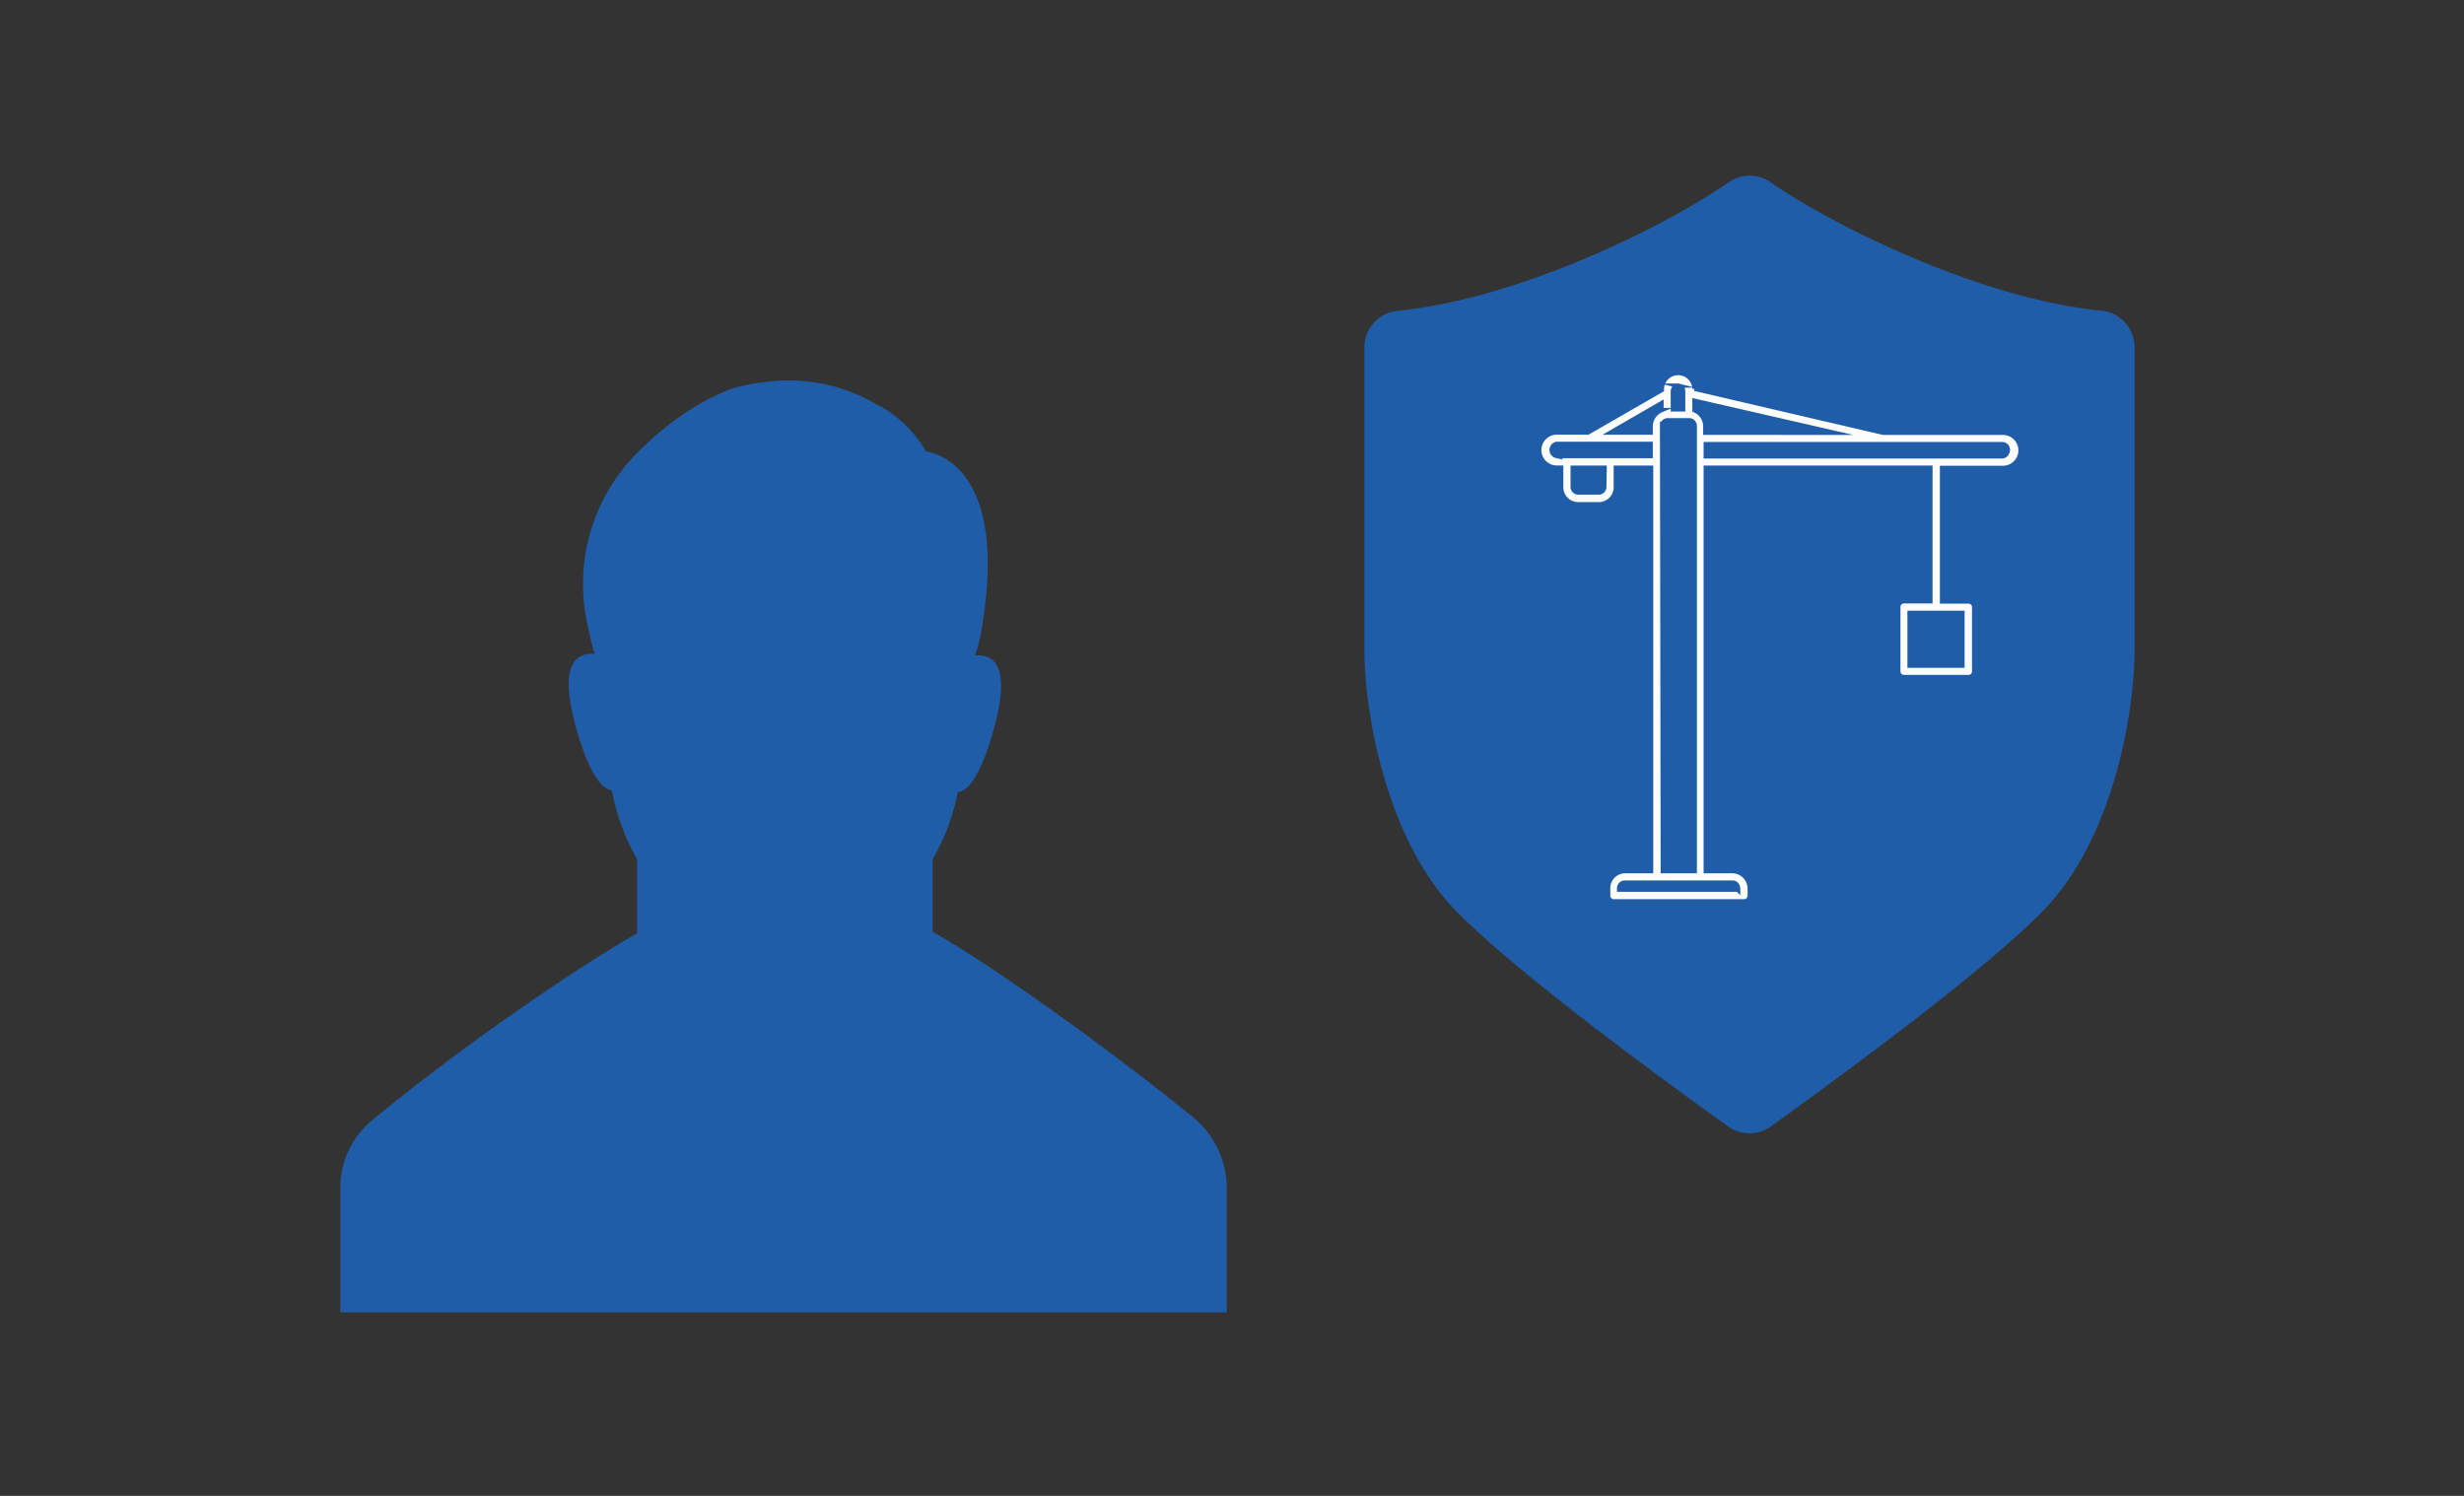
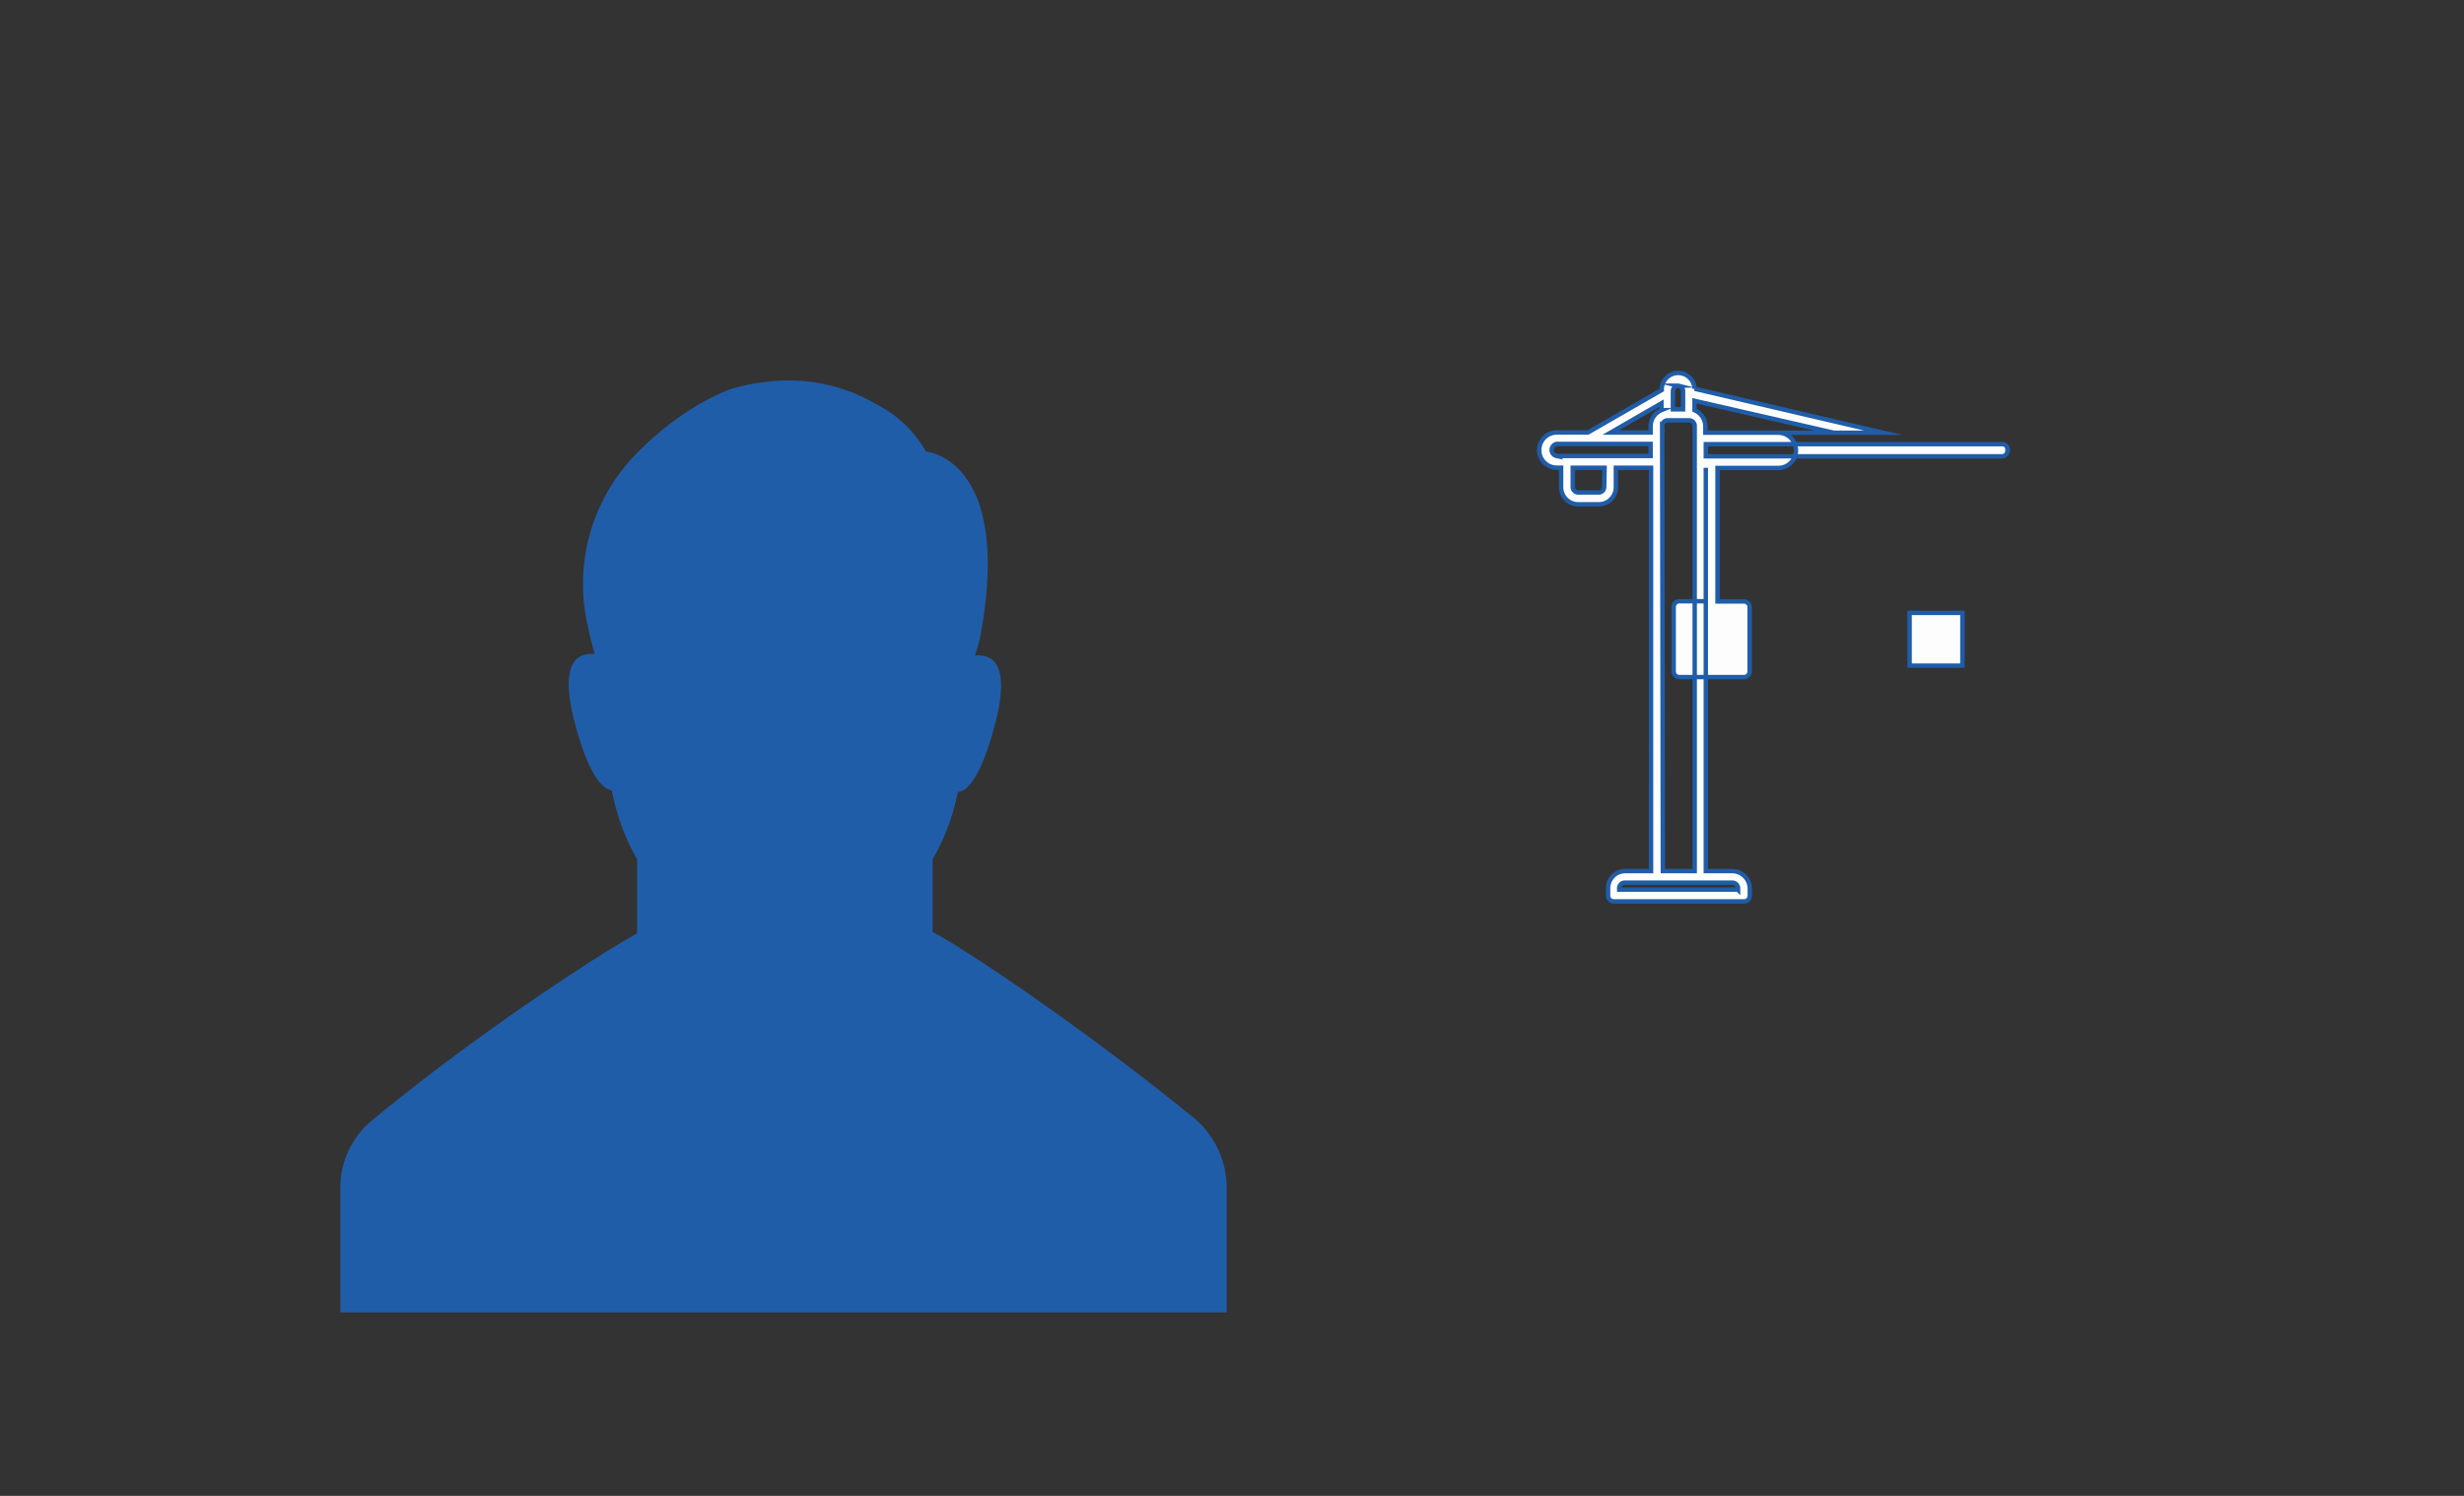
<svg xmlns="http://www.w3.org/2000/svg" id="V2" viewBox="0 0 280 170">
  <rect x="0" y="0" width="280" height="170" fill="#333333" stroke="none" />
  <defs>
    <style>.cls-1{fill:#205da9;}.cls-2{fill:#fdfdfd;stroke:#205da9;stroke-miterlimit:10;stroke-width:0.5px;}</style>
  </defs>
  <title>icons-qsn</title>
  <g id="DEFEND_-_copie" data-name="DEFEND - copie">
    <g id="Calque_2_-_copie_3" data-name="Calque 2 - copie 3">
-       <path class="cls-1" d="M196.48,20.69c-7,4.9-23.71,13.25-37.64,14.63a4.19,4.19,0,0,0-3.8,4.16V73.63c0,8,2.73,21.68,10,29.45,6.49,6.9,23.58,19.36,31.32,24.93a4.17,4.17,0,0,0,4.88,0c7.74-5.59,24.86-18.05,31.33-24.93,7.31-7.78,10-21.45,10-29.45V39.47a4.19,4.19,0,0,0-3.79-4.16c-13.93-1.4-30.6-9.75-37.64-14.63A4.17,4.17,0,0,0,196.48,20.69Z" />
-       <path class="cls-2" d="M196.9,99h-3.06V53.16h25.52l0,15.17h-3a.65.65,0,0,0-.65.65V76.3a.65.65,0,0,0,.65.65h7.33a.65.65,0,0,0,.65-.65V69a.65.65,0,0,0-.65-.65h-3l0-15.17h6.92a2,2,0,0,0,0-4H214l-21.44-5a1.86,1.86,0,0,0-3.72.14l-8.39,4.83h-3.54a2,2,0,0,0,0,4h.49v2.16a1.94,1.94,0,0,0,1.88,2h2.46a1.94,1.94,0,0,0,1.88-2V53.16h4V99h-3a1.94,1.94,0,0,0-1.88,2v.79a.65.65,0,0,0,.65.65h14.8a.65.65,0,0,0,.65-.65V101A2,2,0,0,0,196.9,99ZM223,75.65h-6v-6h6Zm5.12-24.48a.64.64,0,0,1-.58.69H193.84V50.48h33.75A.64.64,0,0,1,228.16,51.17Zm-34.33-2v-.69a2,2,0,0,0-1.23-1.86V45.55l15.84,3.63Zm-3.11-5.34a.64.64,0,0,1,.58.69v2h-1.16v-2A.64.64,0,0,1,190.72,43.84Zm-1.88,2v.78a2,2,0,0,0-1.23,1.86v.69h-4.54Zm-6.5,9.45a.64.64,0,0,1-.58.69H179.3a.64.64,0,0,1-.58-.69V53.16h3.62Zm-5.42-3.46a.7.7,0,0,1,0-1.37h10.69v1.37Zm12-3.36a.64.64,0,0,1,.58-.69H192a.64.64,0,0,1,.58.69V99h-3.62Zm8.59,52.64H184V101a.64.64,0,0,1,.58-.69H196.9a.66.66,0,0,1,.61.69v.14Z" />
+       <path class="cls-2" d="M196.9,99h-3.06V53.16l0,15.17h-3a.65.65,0,0,0-.65.65V76.3a.65.65,0,0,0,.65.65h7.33a.65.65,0,0,0,.65-.65V69a.65.65,0,0,0-.65-.65h-3l0-15.17h6.92a2,2,0,0,0,0-4H214l-21.44-5a1.86,1.86,0,0,0-3.72.14l-8.39,4.83h-3.54a2,2,0,0,0,0,4h.49v2.16a1.94,1.94,0,0,0,1.88,2h2.46a1.94,1.94,0,0,0,1.88-2V53.16h4V99h-3a1.94,1.94,0,0,0-1.88,2v.79a.65.65,0,0,0,.65.65h14.8a.65.65,0,0,0,.65-.65V101A2,2,0,0,0,196.9,99ZM223,75.65h-6v-6h6Zm5.12-24.48a.64.64,0,0,1-.58.69H193.84V50.48h33.75A.64.64,0,0,1,228.16,51.17Zm-34.33-2v-.69a2,2,0,0,0-1.23-1.86V45.55l15.84,3.63Zm-3.11-5.34a.64.64,0,0,1,.58.69v2h-1.16v-2A.64.64,0,0,1,190.72,43.84Zm-1.88,2v.78a2,2,0,0,0-1.23,1.86v.69h-4.54Zm-6.5,9.45a.64.64,0,0,1-.58.69H179.3a.64.64,0,0,1-.58-.69V53.16h3.62Zm-5.42-3.46a.7.7,0,0,1,0-1.37h10.69v1.37Zm12-3.36a.64.64,0,0,1,.58-.69H192a.64.64,0,0,1,.58.69V99h-3.62Zm8.59,52.64H184V101a.64.64,0,0,1,.58-.69H196.9a.66.66,0,0,1,.61.69v.14Z" />
      <path class="cls-1" d="M135.79,127.15c-12.19-9.94-26-19.27-29.81-21.23V97.64A24.06,24.06,0,0,0,108.84,90c1.05,0,2.56-1.66,4.07-7.08,2.11-7.53-.15-8.58-2.11-8.43a17.61,17.61,0,0,0,.75-3c3.31-19.42-6.32-20.17-6.32-20.17a13.61,13.61,0,0,0-5.72-5.42,19.71,19.71,0,0,0-11.89-2.56,23.29,23.29,0,0,0-4.67.9,27.54,27.54,0,0,0-5.12,2.71,35.24,35.24,0,0,0-5.27,4.37,21.11,21.11,0,0,0-5.72,20,29.29,29.29,0,0,0,.75,3c-2-.15-4.22.9-2.11,8.43,1.51,5.42,3,6.93,4.06,7.08a24.81,24.81,0,0,0,2.86,7.83v8.43c-3.76,2-17.92,11.14-30.11,21.23A9.87,9.87,0,0,0,38.68,135v14.15H139.4V135A10.41,10.41,0,0,0,135.79,127.15Z" />
    </g>
  </g>
</svg>